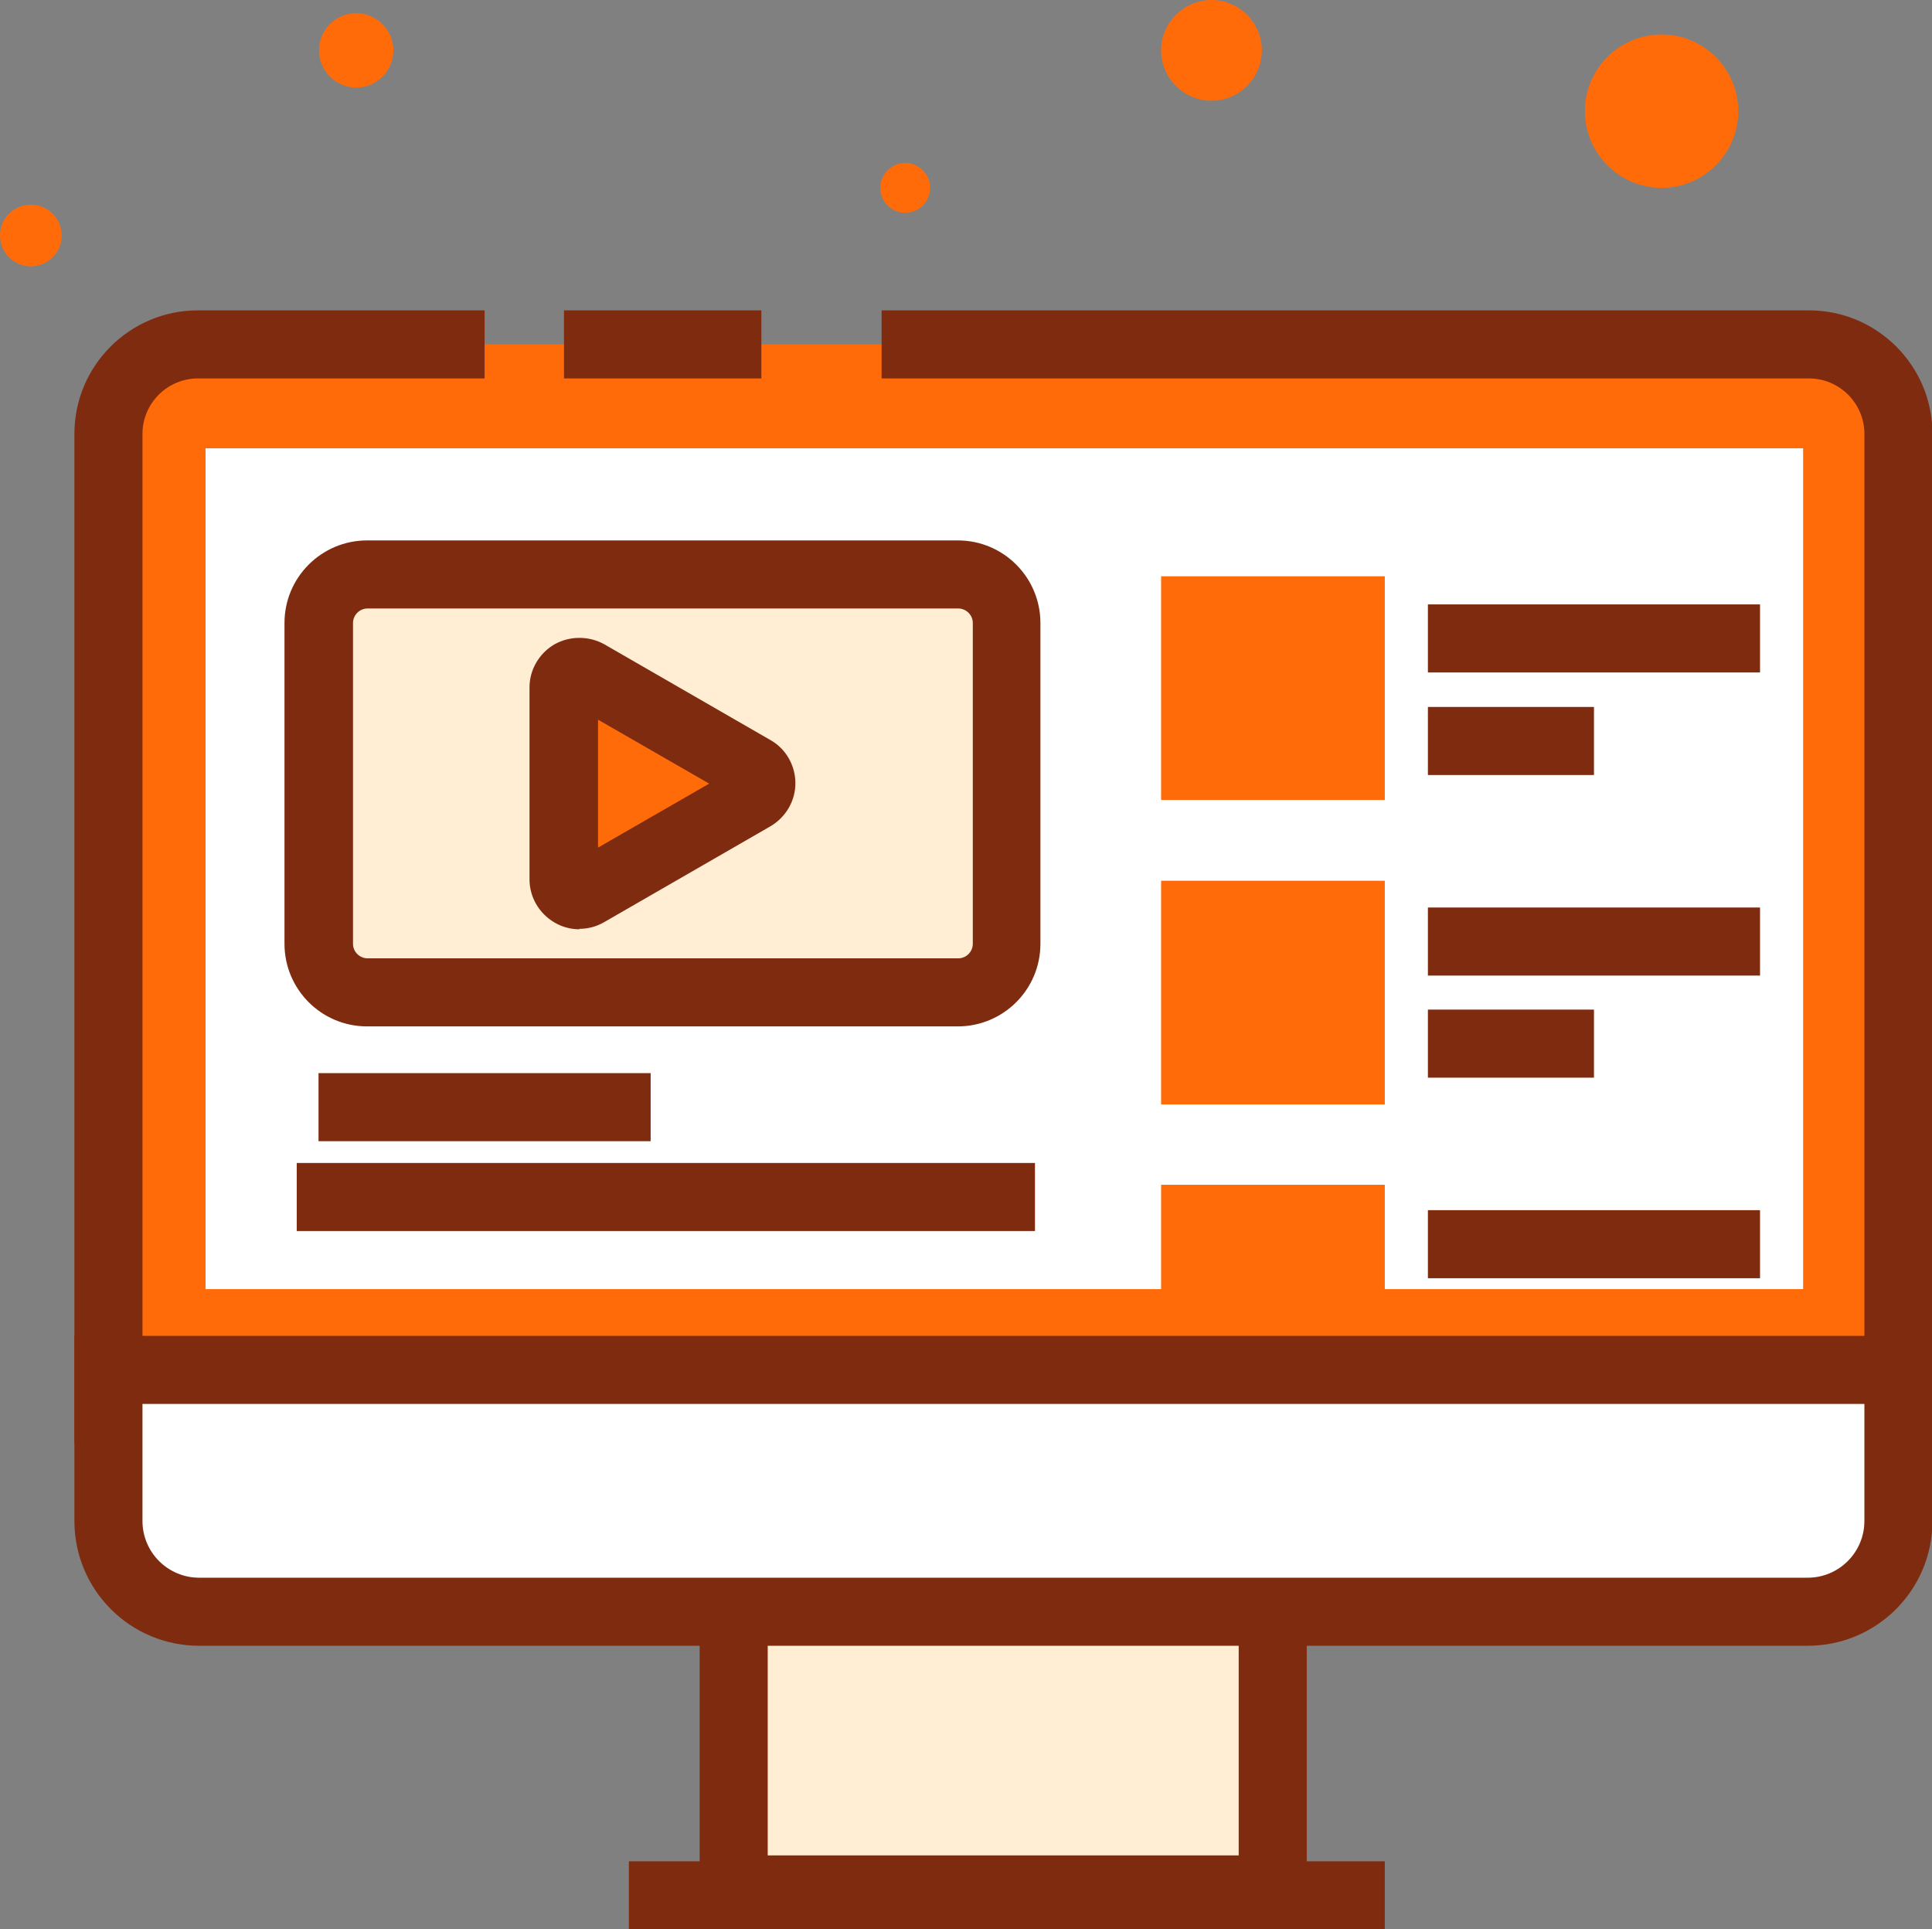
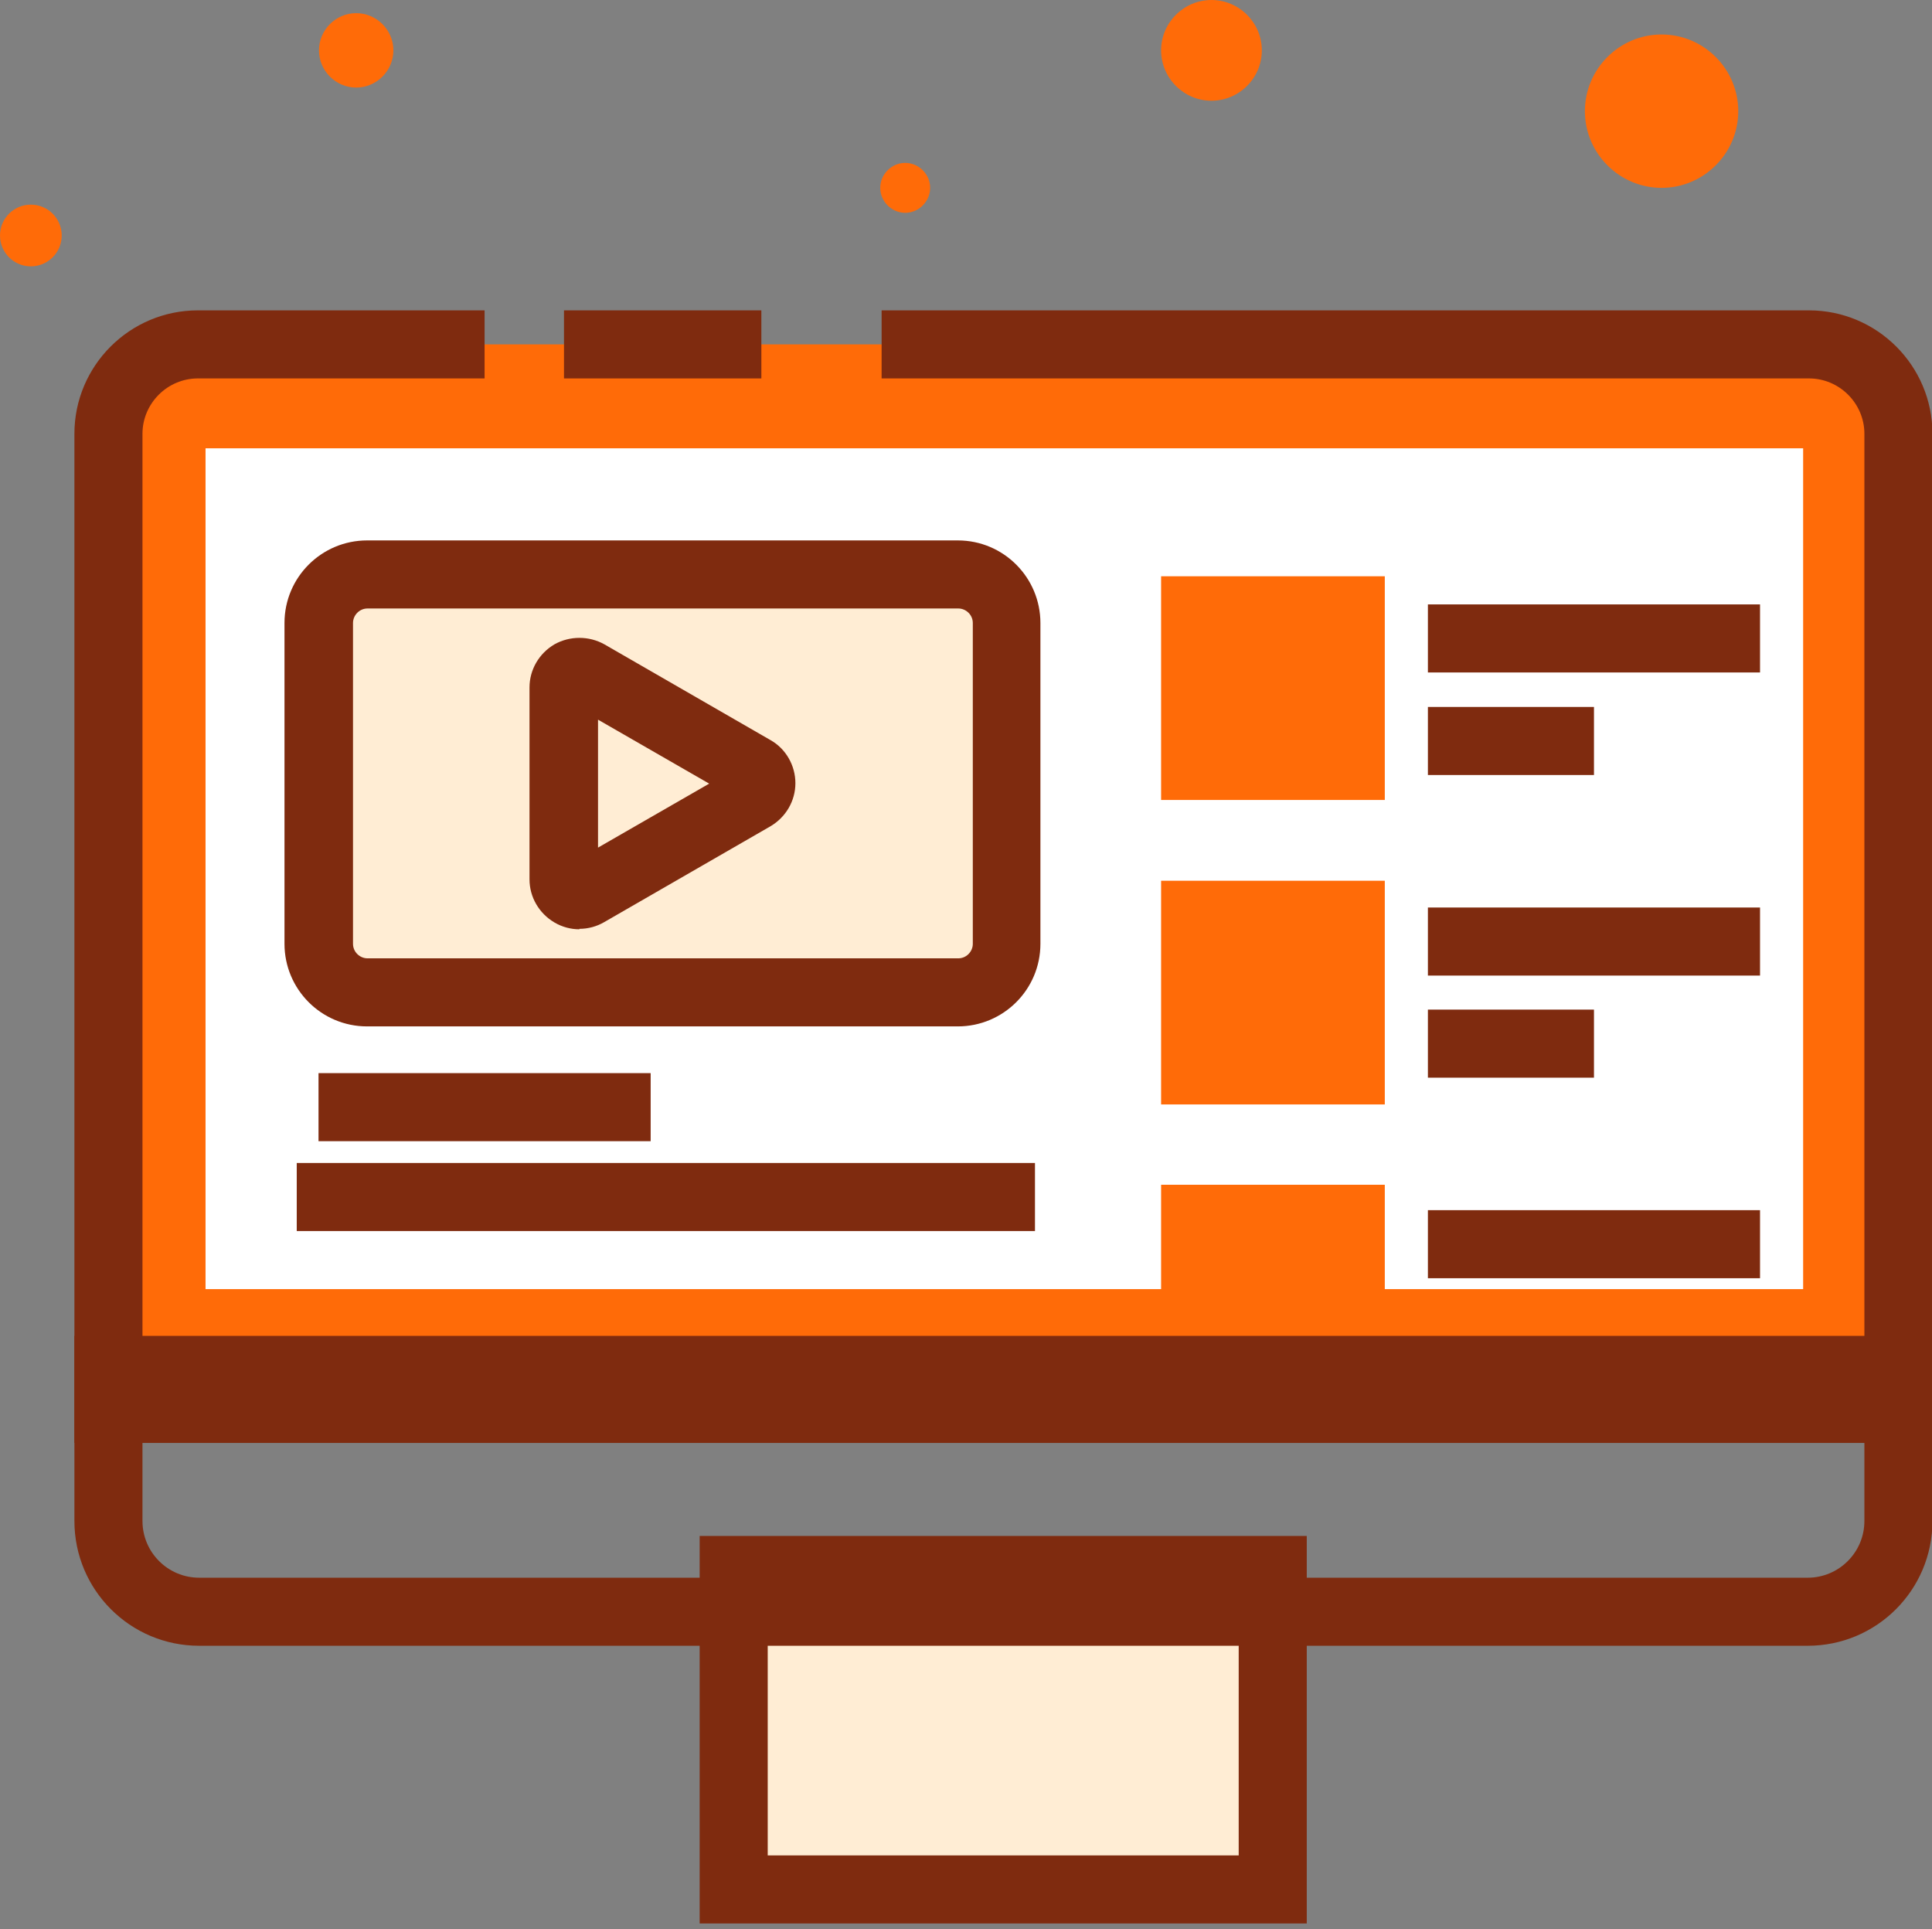
<svg xmlns="http://www.w3.org/2000/svg" id="Camada_2" data-name="Camada 2" viewBox="0 0 42.58 42.52">
  <rect x="0" y="0" width="42.58" height="42.52" fill="#808080" stroke="none" />
  <defs>
    <style>
      .cls-1 {
        fill: #fff;
      }

      .cls-2 {
        fill: #ff6b08;
      }

      .cls-3 {
        fill: #ffedd4;
      }

      .cls-4 {
        fill: #7f2b0f;
      }
    </style>
  </defs>
  <g id="icons">
    <g>
      <g>
        <path class="cls-2" d="M4.36,7.59h35.5c1.09,0,1.97.88,1.97,1.97v21.49H2.39V9.56c0-1.09.88-1.97,1.97-1.97Z" />
        <path class="cls-4" d="M42.58,31.8H1.64V9.56c0-1.5,1.22-2.72,2.72-2.72h6.32v1.5h-6.32c-.67,0-1.22.55-1.22,1.22v20.74h37.95V9.56c0-.67-.55-1.22-1.22-1.22h-20.44v-1.5h20.44c1.5,0,2.72,1.22,2.72,2.72v22.24Z" />
        <rect class="cls-4" x="12.43" y="6.84" width="4.35" height="1.5" />
        <rect class="cls-1" x="4.53" y="9.88" width="35.21" height="18.53" />
        <rect class="cls-3" x="16.17" y="34.61" width="11.88" height="7.04" />
        <rect class="cls-3" x="16.17" y="34.61" width="11.88" height="3.52" />
-         <path class="cls-4" d="M28.8,42.39h-13.38v-8.54h13.38v8.54ZM16.92,40.89h10.38v-5.54h-10.38v5.54Z" />
-         <path class="cls-1" d="M2.39,30.19h39.45v3.33c0,1.1-.9,2-2,2H4.39c-1.1,0-2-.9-2-2v-3.33h0Z" />
+         <path class="cls-4" d="M28.8,42.39h-13.38v-8.54h13.38ZM16.92,40.89h10.38v-5.54h-10.38v5.54Z" />
        <path class="cls-4" d="M39.84,36.27H4.39c-1.52,0-2.75-1.23-2.75-2.75v-4.08h40.95v4.08c0,1.52-1.23,2.75-2.75,2.75ZM3.14,30.94v2.58c0,.69.56,1.25,1.25,1.25h35.45c.69,0,1.25-.56,1.25-1.25v-2.58H3.14Z" />
-         <rect class="cls-4" x="13.86" y="41.02" width="16.66" height="1.5" />
      </g>
      <path class="cls-2" d="M20.5,4.14c0,.3-.25.55-.55.55s-.55-.25-.55-.55.25-.55.55-.55.55.25.55.55Z" />
      <path class="cls-2" d="M8.67,1.11c0,.45-.37.82-.82.82s-.82-.37-.82-.82.37-.82.82-.82.82.37.82.82Z" />
      <path class="cls-2" d="M27.81,1.11c0,.61-.5,1.11-1.11,1.11s-1.11-.5-1.11-1.11.5-1.11,1.11-1.11,1.11.5,1.11,1.11Z" />
      <circle class="cls-2" cx=".68" cy="5.19" r=".68" />
      <path class="cls-2" d="M38.31,2.45c0,.93-.76,1.69-1.69,1.69s-1.69-.76-1.69-1.69.76-1.69,1.69-1.69,1.69.76,1.69,1.69Z" />
      <rect class="cls-3" x="7.02" y="12.66" width="15.17" height="9.22" rx="1.07" ry="1.07" />
      <path class="cls-4" d="M21.11,22.62h-13.02c-1.01,0-1.82-.82-1.82-1.82v-7.07c0-1.01.82-1.82,1.82-1.82h13.02c1.01,0,1.82.82,1.82,1.82v7.07c0,1.01-.82,1.82-1.82,1.82ZM8.1,13.41c-.18,0-.32.15-.32.32v7.07c0,.18.15.32.32.32h13.02c.18,0,.32-.15.32-.32v-7.07c0-.18-.15-.32-.32-.32h-13.02Z" />
-       <path class="cls-2" d="M16.61,17.57l-3.66,2.11c-.23.13-.52-.03-.52-.3v-4.23c0-.27.29-.43.52-.3l3.66,2.11c.23.13.23.47,0,.6Z" />
      <path class="cls-4" d="M12.77,20.48c-.19,0-.38-.05-.55-.15-.34-.2-.55-.56-.55-.95v-4.23c0-.39.21-.75.55-.95.34-.19.76-.19,1.1,0l3.66,2.11c.34.19.55.56.55.95,0,.39-.21.75-.55.95l-3.66,2.11c-.17.1-.36.15-.55.15ZM13.18,15.85v2.83l2.45-1.41-2.45-1.41Z" />
      <rect class="cls-4" x="7.02" y="23.65" width="7.32" height="1.5" />
      <rect class="cls-4" x="31.47" y="13.32" width="7.32" height="1.5" />
      <rect class="cls-4" x="31.47" y="15.58" width="3.66" height="1.5" />
      <rect class="cls-4" x="31.47" y="20" width="7.32" height="1.5" />
      <rect class="cls-4" x="31.47" y="22.25" width="3.66" height="1.5" />
      <rect class="cls-4" x="31.47" y="26.67" width="7.32" height="1.5" />
      <rect class="cls-4" x="6.54" y="25.63" width="16.27" height="1.5" />
      <rect class="cls-2" x="25.59" y="12.7" width="4.93" height="4.93" />
      <rect class="cls-2" x="25.59" y="19.41" width="4.93" height="4.93" />
      <rect class="cls-2" x="25.59" y="26.11" width="4.93" height="2.47" />
    </g>
  </g>
</svg>